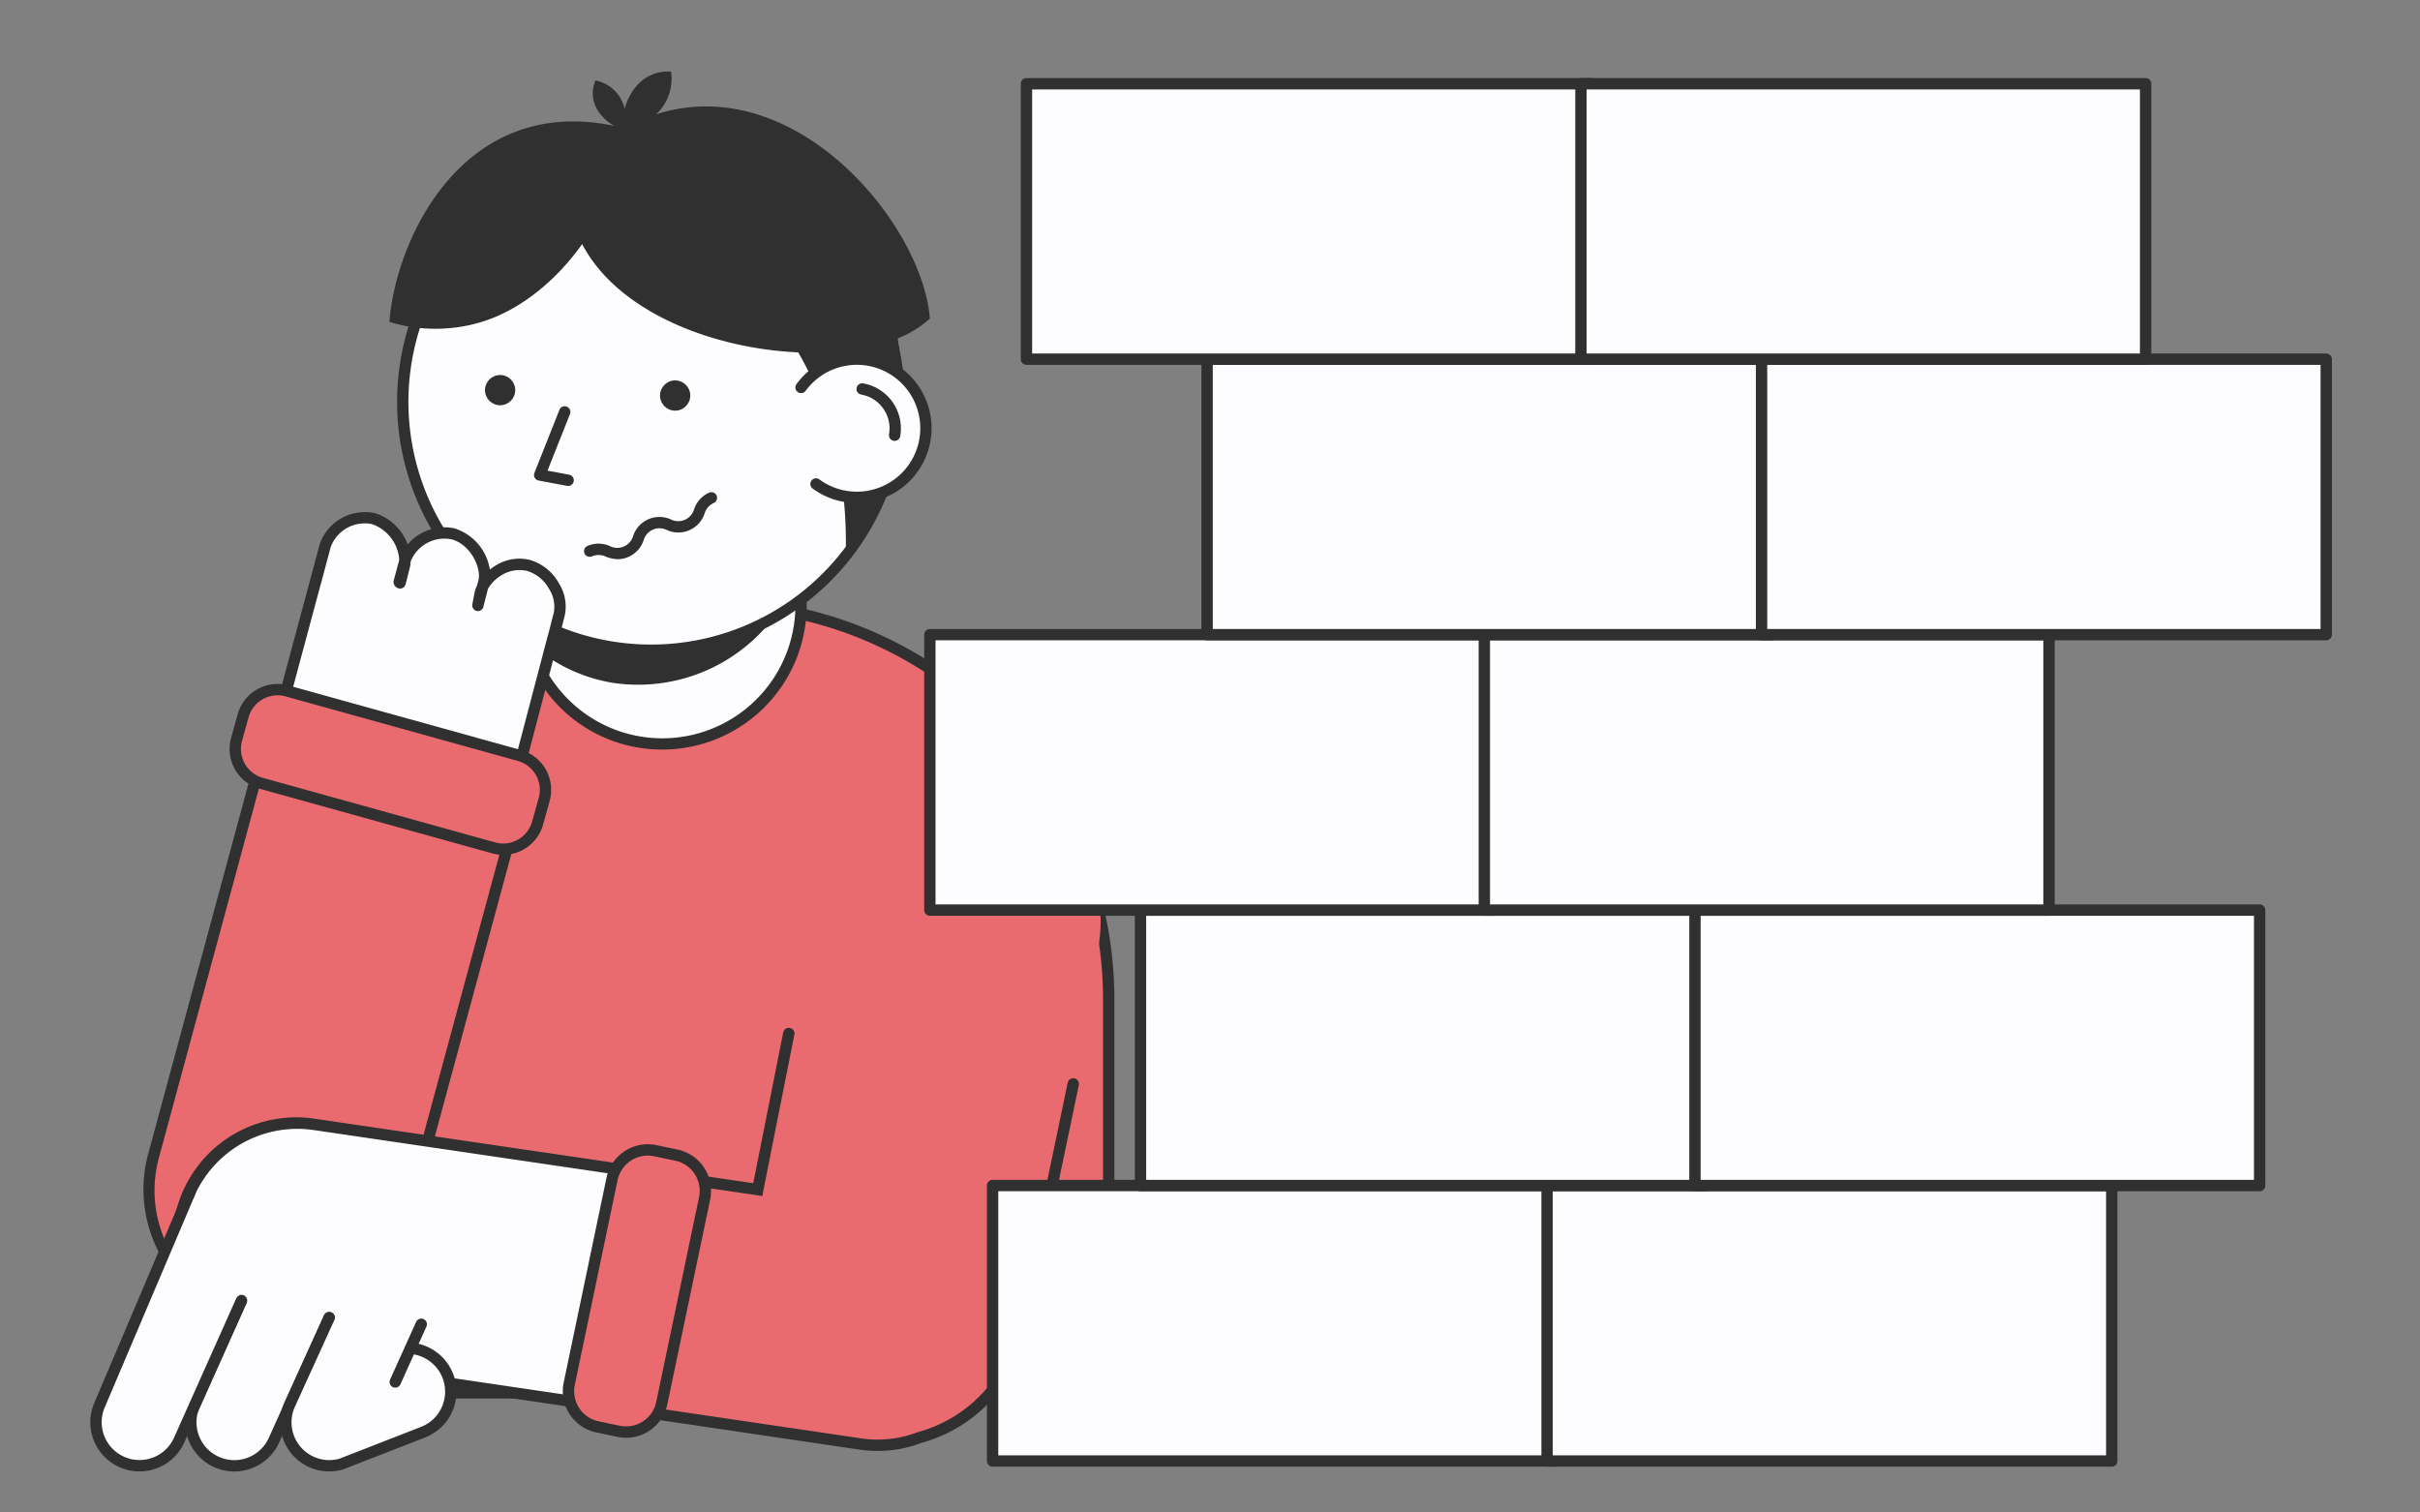
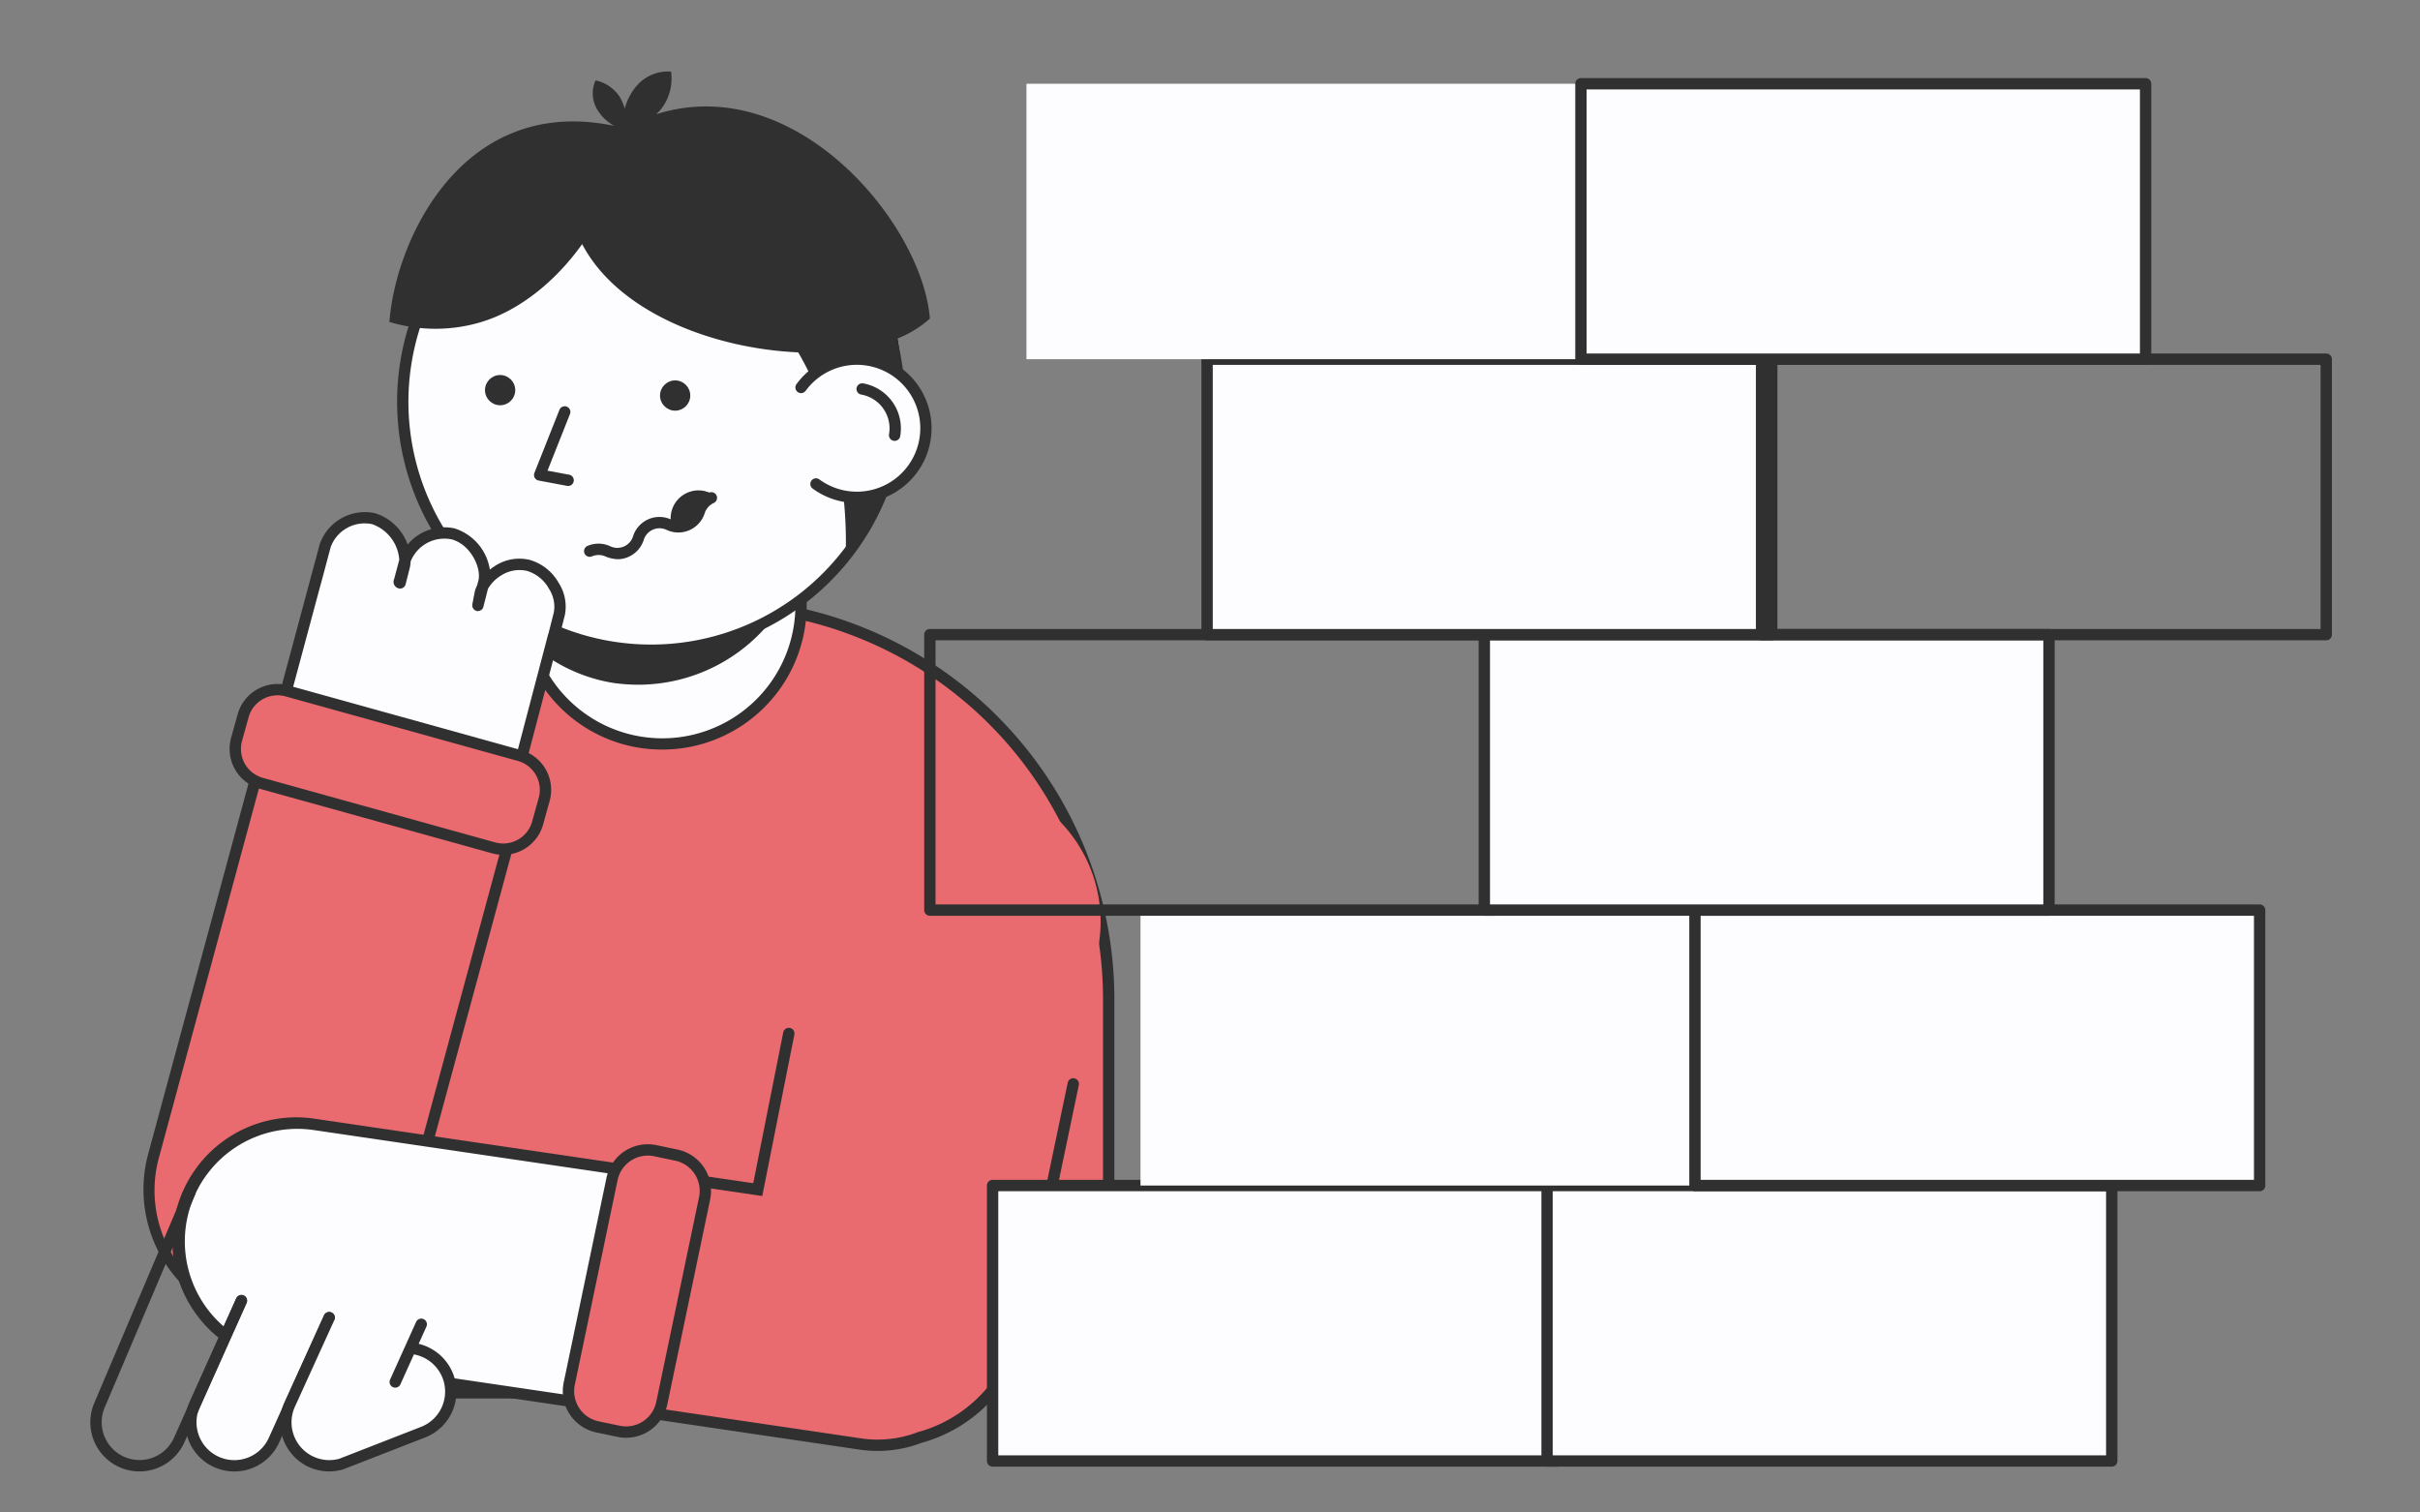
<svg xmlns="http://www.w3.org/2000/svg" viewBox="0 0 320 200">
  <rect x="0" y="0" width="320" height="200" fill="#808080" stroke="none" />
  <defs>
    <style> .cls-1 { fill: #e96a6f; } .cls-2 { fill: #303030; } .cls-3 { fill: #fdfdff; } .cls-4 { fill: #fff; } .cls-5 { fill: #ea6a70; } </style>
  </defs>
  <title>Иллюстрации_one two speak_Итог</title>
  <g id="Слой_6" data-name="Слой 6">
    <g>
      <path class="cls-1" d="M39.473,79.891H146.604a0,0,0,0,1,0,0v52.1a52.184,52.184,0,0,1-52.184,52.184H91.657a52.184,52.184,0,0,1-52.184-52.184V79.891a0,0,0,0,1,0,0Z" transform="translate(186.077 264.066) rotate(-180)" />
      <path class="cls-2" d="M147.354,184.925H38.722V132.075A52.994,52.994,0,0,1,91.657,79.141h2.763a52.994,52.994,0,0,1,52.935,52.935Zm-107.132-1.5H145.854V132.075A51.493,51.493,0,0,0,94.42,80.641H91.657a51.493,51.493,0,0,0-51.435,51.435Z" />
    </g>
    <g>
      <path class="cls-3" d="M69.234,80.023A18.315,18.315,0,0,0,87.577,98.367,18.344,18.344,0,1,0,69.234,80.023Z" />
      <path class="cls-2" d="M87.577,99.116A19.033,19.033,0,0,1,69.004,84.474,19.115,19.115,0,0,1,87.577,60.929a19.094,19.094,0,0,1,0,38.188Zm0-36.688A17.614,17.614,0,0,0,69.983,80.023a17.805,17.805,0,0,0,.479,4.104A17.6,17.6,0,1,0,87.577,62.429Z" />
    </g>
    <polygon points="136.026 183.628 133.042 159.224 127.282 183.628 136.026 183.628" />
    <ellipse cx="86.383" cy="51.404" rx="34.771" ry="32.821" transform="translate(28.449 133.55) rotate(-85.562)" />
    <path class="cls-2" d="M69.077,79.454a19.633,19.633,0,0,0-.274,4.311,21.6,21.6,0,0,0,12.006,6.492,22.538,22.538,0,0,0,22.733-10.388A17.566,17.566,0,0,0,89.403,64.316C79.934,62.658,70.831,69.438,69.077,79.454Z" />
    <g>
      <path class="cls-3" d="M53.753,47.464A32.838,32.838,0,1,0,91.745,20.799a32.788,32.788,0,0,0-31.367,11.9,32.866,32.866,0,0,0-6.625,14.764Z" />
      <path class="cls-2" d="M86.098,86.702a33.574,33.574,0,0,1-33.084-39.367h0a33.577,33.577,0,0,1,6.776-15.102A33.853,33.853,0,0,1,86.055,19.552h.118a33.98,33.98,0,0,1,5.7.508,33.546,33.546,0,0,1,27.275,38.854A33.628,33.628,0,0,1,86.098,86.702ZM54.491,47.593A32.087,32.087,0,1,0,91.616,21.537a32.544,32.544,0,0,0-5.448-.485h-.113A32.335,32.335,0,0,0,60.966,33.167,32.111,32.111,0,0,0,54.491,47.593Z" />
    </g>
    <path class="cls-2" d="M122.958,42.132c-.949-12.441-17.726-32.884-36.195-27.023a8.303,8.303,0,0,0,.661-.698,6.535,6.535,0,0,0,1.313-4.939A5.451,5.451,0,0,0,84.137,11.406a7.62,7.62,0,0,0-1.532,2.967,6,6,0,0,0-.633-1.518,5.008,5.008,0,0,0-3.225-2.222,4.177,4.177,0,0,0,.208,3.818,5.837,5.837,0,0,0,2.283,2.196C61.297,12.466,52.338,31.493,51.491,42.568a20.94,20.94,0,0,0,12.256-.019c5.04-1.554,9.776-5.419,13.232-10.271,4.743,9.048,17.374,13.825,28.567,14.316,4.53,7.743,6.581,17.438,6.279,26.906a32.677,32.677,0,0,0,6.589-14.712,33.462,33.462,0,0,0-.477-13.758A14.361,14.361,0,0,0,122.958,42.132Z" />
    <circle class="cls-2" cx="66.131" cy="51.589" r="2" />
    <circle class="cls-2" cx="89.276" cy="52.303" r="2" />
    <path class="cls-2" d="M75.127,64.261a.74.74,0,0,1-.139-.013l-3.761-.704a.749.749,0,0,1-.56-1.014l3.308-8.336a.75.75,0,1,1,1.395.553l-2.972,7.49,2.865.536a.75.75,0,0,1-.137,1.487Z" />
    <circle class="cls-3" cx="113.296" cy="56.629" r="9.133" />
    <path class="cls-2" d="M118.299,58.3a.832.832,0,0,1-.13-.011.751.751,0,0,1-.61-.868,4.537,4.537,0,0,0-3.683-5.247.75.75,0,0,1-.609-.868.76.76,0,0,1,.867-.61,6.041,6.041,0,0,1,4.903,6.983A.752.752,0,0,1,118.299,58.3Z" />
    <path class="cls-2" d="M113.283,66.509a9.829,9.829,0,0,1-5.817-1.899.75.75,0,1,1,.885-1.211,8.388,8.388,0,1,0-1.823-11.715.75.75,0,0,1-1.211-.885,9.805,9.805,0,0,1,3.105-2.77A9.883,9.883,0,1,1,113.283,66.509Z" />
-     <path class="cls-2" d="M81.705,73.945a4.686,4.686,0,0,1-1.553-.321A2.235,2.235,0,0,0,78.28,73.567a.75.75,0,1,1-.602-1.375,3.672,3.672,0,0,1,2.953.012,2.181,2.181,0,0,0,3.101-1.358A3.656,3.656,0,0,1,88.684,68.675a2.188,2.188,0,0,0,3.107-1.361A3.681,3.681,0,0,1,93.79,65.134a.75.75,0,0,1,.602,1.373,2.242,2.242,0,0,0-1.23,1.418,3.659,3.659,0,0,1-4.955,2.172,2.185,2.185,0,0,0-3.104,1.359,3.671,3.671,0,0,1-1.995,2.179A3.432,3.432,0,0,1,81.705,73.945Z" />
+     <path class="cls-2" d="M81.705,73.945a4.686,4.686,0,0,1-1.553-.321A2.235,2.235,0,0,0,78.28,73.567a.75.75,0,1,1-.602-1.375,3.672,3.672,0,0,1,2.953.012,2.181,2.181,0,0,0,3.101-1.358A3.656,3.656,0,0,1,88.684,68.675A3.681,3.681,0,0,1,93.79,65.134a.75.75,0,0,1,.602,1.373,2.242,2.242,0,0,0-1.23,1.418,3.659,3.659,0,0,1-4.955,2.172,2.185,2.185,0,0,0-3.104,1.359,3.671,3.671,0,0,1-1.995,2.179A3.432,3.432,0,0,1,81.705,73.945Z" />
    <path class="cls-3" d="M69.904,74.774a5.619,5.619,0,0,0-6.085,2.82l.163-.641c.561-2.096-1.181-5.584-4.065-6.357a5.562,5.562,0,0,0-6.364,3.513,6.087,6.087,0,0,0-4.169-5.528,5.558,5.558,0,0,0-6.38,3.56l-.264.992L26.524,133.474c-2.015,7.685,3.225,15.718,11.704,17.941l.83.218c8.479,2.223,16.986-2.205,19.001-9.89L72.464,86.891l.022.016c.93-3.567,1.482-5.777,1.482-5.777C74.53,79.034,72.788,75.546,69.904,74.774Z" />
    <path class="cls-2" d="M73.874,77.074A6.466,6.466,0,0,0,70.097,74.049a5.88,5.88,0,0,0-4.651.792,6.902,6.902,0,0,0-.671.483,6.806,6.806,0,0,0-4.664-5.452,6.337,6.337,0,0,0-6.208,2.129,6.691,6.691,0,0,0-4.325-4.143,6.327,6.327,0,0,0-7.299,4.091l-.482,1.81-.002-.001-15.996,59.525a14.388,14.388,0,0,0,2.014,11.619,17.374,17.374,0,0,0,10.225,7.237l.83.218a18.126,18.126,0,0,0,4.592.596c7.173,0,13.576-4.352,15.325-11.021L73.149,87.237a.732.732,0,0,0,.063-.14c.93-3.562,1.481-5.771,1.481-5.771A5.788,5.788,0,0,0,73.874,77.074ZM57.333,141.551c-1.906,7.273-10.015,11.476-18.085,9.355l-.83-.218a15.883,15.883,0,0,1-9.35-6.605,12.906,12.906,0,0,1-1.819-10.415L42.411,77.249c.004-.013.013-.021.017-.034l1.301-4.879a4.789,4.789,0,0,1,5.462-3.029,5.381,5.381,0,0,1,3.604,4.722l-.676,2.534a.889.889,0,0,0,.791,1.264.751.751,0,0,0,.727-.566l.537-2.128a4.04,4.04,0,0,0,.124-.888,4.806,4.806,0,0,1,5.425-2.923c2.525.677,3.967,3.821,3.532,5.447l-.153.601a4.605,4.605,0,0,0-.314.821l-.333,1.729a.719.719,0,0,0,.001.128.753.753,0,0,0,.001.148.964.964,0,0,0,.3.473.756.756,0,0,0,.136.065.712.712,0,0,0,.113.054c.009.002.019.001.028.003l.015.006c.011.002.022-.002.033-0a.752.752,0,0,0,.11.014.73.73,0,0,0,.089-.015.701.701,0,0,0,.106-.018,1.464,1.464,0,0,0,.238-.11.741.741,0,0,0,.292-.422l.607-2.385a4.984,4.984,0,0,1,1.715-1.747,4.474,4.474,0,0,1,3.47-.616,4.956,4.956,0,0,1,2.873,2.339,4.35,4.35,0,0,1,.659,3.112c-.001.001-.264,1.055-.725,2.851l-.014-.005Z" />
    <g>
      <path class="cls-1" d="M67.617,110.041l-33.224-9.231-14.042,51.859a17.241,17.241,0,0,0,11.997,21.227h0a17.241,17.241,0,0,0,21.227-11.997Z" />
      <path class="cls-2" d="M36.957,175.278a17.993,17.993,0,0,1-17.329-22.809l14.239-52.583,34.669,9.632-14.237,52.579A18.024,18.024,0,0,1,36.957,175.278Zm-2.037-73.542L21.074,152.866a16.492,16.492,0,1,0,31.778,8.833L66.698,110.565Z" />
    </g>
    <g>
      <rect class="cls-1" x="45.279" y="81.082" width="12.681" height="41.316" rx="4.719" transform="translate(163.465 79.239) rotate(105.527)" />
      <path class="cls-2" d="M66.54,113.039a5.435,5.435,0,0,1-1.461-.2L34.364,104.306a5.476,5.476,0,0,1-3.806-6.733v-.001l.868-3.125a5.478,5.478,0,0,1,6.733-3.805L68.875,99.175a5.47,5.47,0,0,1,3.806,6.733l-.868,3.125A5.481,5.481,0,0,1,66.54,113.039ZM32.004,97.973a3.976,3.976,0,0,0,2.763,4.888l30.714,8.533a3.972,3.972,0,0,0,4.887-2.763l.868-3.125a3.969,3.969,0,0,0-2.762-4.886l-30.715-8.533a3.97,3.97,0,0,0-4.887,2.762Z" />
    </g>
    <path class="cls-3" d="M77.477,115.532h.806a15.225,15.225,0,0,1,15.225,15.225v78.009a15.225,15.225,0,0,1-15.225,15.225H77.477a15.225,15.225,0,0,1-15.225-15.225v-78.009a15.225,15.225,0,0,1,15.225-15.225Z" transform="translate(257.312 117.912) rotate(98.526)" />
    <path class="cls-1" d="M130.433,103.283a18.989,18.989,0,0,0-22.472,14.702l-7.762,39.32L86.412,155.238l-5.02,30.854,32.346,4.849a15.543,15.543,0,0,0,7.894-.865A18.983,18.983,0,0,0,135.161,175.66l9.974-49.905A18.989,18.989,0,0,0,130.433,103.283Z" />
    <path class="cls-2" d="M116.046,191.862a16.355,16.355,0,0,1-2.419-.18l-76.734-11.334a16.379,16.379,0,1,1,4.854-32.395l57.855,8.506,3.965-19.935a.75.75,0,1,1,1.471.293l-4.242,21.333-59.27-8.713A14.878,14.878,0,1,0,37.113,178.864l76.734,11.334a14.847,14.847,0,0,0,7.516-.822A18.22,18.22,0,0,0,134.427,175.507l6.757-32.331a.75.75,0,0,1,1.469.307l-6.757,32.331A19.68,19.68,0,0,1,121.832,190.799,16.149,16.149,0,0,1,116.046,191.862Z" />
    <g>
      <path class="cls-3" d="M31.92,171.996l-6.177,13.717a5.751,5.751,0,0,0,2.88,7.606h0a5.751,5.751,0,0,0,7.606-2.88l7.3-16.195" />
      <path class="cls-2" d="M30.975,194.577a6.501,6.501,0,0,1-5.916-9.173l6.178-13.717a.75.75,0,1,1,1.367.615l-6.178,13.718a5.001,5.001,0,1,0,9.119,4.11l7.299-16.194a.75.75,0,0,1,1.367.617l-7.299,16.194A6.512,6.512,0,0,1,30.975,194.577Z" />
    </g>
    <g>
      <path class="cls-3" d="M43.529,174.245l-5.218,11.468a5.742,5.742,0,0,0,6.774,7.899l.905-.346,9.985-3.897a5.752,5.752,0,0,0-1.205-11.026" />
      <path class="cls-2" d="M43.518,194.567a6.396,6.396,0,0,1-2.637-.563,6.501,6.501,0,0,1-3.255-8.599l5.219-11.471a.75.75,0,1,1,1.365.621l-5.218,11.469a4.992,4.992,0,0,0,5.891,6.865l10.817-4.219a5,5,0,0,0,2.807-6.488,5.028,5.028,0,0,0-3.857-3.1.75.75,0,1,1,.238-1.48,6.532,6.532,0,0,1,5.014,4.028,6.497,6.497,0,0,1-3.653,8.436l-10.897,4.246A6.797,6.797,0,0,1,43.518,194.567Z" />
    </g>
    <g>
      <line class="cls-4" x1="55.71" y1="175.101" x2="52.265" y2="182.744" />
      <path class="cls-2" d="M52.264,183.494a.75.75,0,0,1-.684-1.059l3.445-7.643a.75.75,0,0,1,1.367.617L52.948,183.053A.75.75,0,0,1,52.264,183.494Z" />
    </g>
    <g>
-       <path class="cls-3" d="M25.141,157.608,13.202,185.708a5.751,5.751,0,0,0,2.88,7.606h0a5.751,5.751,0,0,0,7.606-2.88l8.232-18.439" />
      <path class="cls-2" d="M18.434,194.572a6.501,6.501,0,0,1-5.916-9.173l11.933-28.085a.75.75,0,1,1,1.381.586L13.892,186.001a5.001,5.001,0,1,0,9.112,4.125l8.231-18.437a.75.75,0,0,1,1.369.611L24.373,190.74A6.515,6.515,0,0,1,18.434,194.572Z" />
    </g>
    <g>
      <rect class="cls-5" x="77.969" y="152.058" width="12.505" height="37.311" rx="4.824" transform="translate(36.707 -13.62) rotate(11.805)" />
      <path class="cls-2" d="M82.802,190.12a5.64,5.64,0,0,1-1.152-.12l-2.797-.584a5.581,5.581,0,0,1-4.316-6.597L80.197,155.741a5.582,5.582,0,0,1,6.596-4.316l2.798.585a5.581,5.581,0,0,1,4.315,6.597l-5.66,27.078a5.578,5.578,0,0,1-5.443,4.436Zm2.85-37.313a4.08,4.08,0,0,0-3.986,3.241l-5.66,27.078a4.078,4.078,0,0,0,3.154,4.821l2.797.584a4.072,4.072,0,0,0,4.82-3.153L92.437,158.3a4.078,4.078,0,0,0-3.153-4.821l-2.798-.585A4.074,4.074,0,0,0,85.652,152.807Z" />
    </g>
    <g>
      <rect class="cls-3" x="131.254" y="156.767" width="74.667" height="36.423" />
      <path class="cls-2" d="M205.922,193.94h-74.668a.75.75,0,0,1-.75-.75V156.767a.75.75,0,0,1,.75-.75h74.668a.75.75,0,0,1,.75.75v36.423A.75.75,0,0,1,205.922,193.94Zm-73.918-1.5h73.168V157.517h-73.168Z" />
    </g>
    <g>
      <rect class="cls-3" x="204.571" y="156.767" width="74.667" height="36.423" />
      <path class="cls-2" d="M279.239,193.94h-74.668a.75.75,0,0,1-.75-.75V156.767a.75.75,0,0,1,.75-.75h74.668a.75.75,0,0,1,.75.75v36.423A.75.75,0,0,1,279.239,193.94Zm-73.918-1.5h73.168V157.517h-73.168Z" />
    </g>
    <g>
      <rect class="cls-3" x="150.81" y="120.344" width="74.667" height="36.423" />
-       <path class="cls-2" d="M225.477,157.517h-74.668a.75.75,0,0,1-.75-.75V120.344a.75.75,0,0,1,.75-.75h74.668a.75.75,0,0,1,.75.75v36.423A.75.75,0,0,1,225.477,157.517Zm-73.918-1.5h73.168V121.094h-73.168Z" />
    </g>
    <g>
      <rect class="cls-3" x="224.127" y="120.344" width="74.667" height="36.423" />
      <path class="cls-2" d="M298.795,157.517h-74.668a.75.75,0,0,1-.75-.75V120.344a.75.75,0,0,1,.75-.75h74.668a.75.75,0,0,1,.75.75v36.423A.75.75,0,0,1,298.795,157.517Zm-73.918-1.5h73.168V121.094h-73.168Z" />
    </g>
    <g>
-       <rect class="cls-3" x="122.958" y="83.921" width="74.667" height="36.423" />
      <path class="cls-2" d="M197.625,121.094h-74.667a.75.75,0,0,1-.75-.75V83.921a.75.75,0,0,1,.75-.75h74.667a.75.75,0,0,1,.75.75v36.423A.75.75,0,0,1,197.625,121.094Zm-73.917-1.5h73.167V84.671h-73.167Z" />
    </g>
    <g>
      <rect class="cls-3" x="196.275" y="83.921" width="74.667" height="36.423" />
      <path class="cls-2" d="M270.942,121.094h-74.667a.75.75,0,0,1-.75-.75V83.921a.75.75,0,0,1,.75-.75h74.667a.75.75,0,0,1,.75.75v36.423A.75.75,0,0,1,270.942,121.094Zm-73.917-1.5h73.167V84.671h-73.167Z" />
    </g>
    <g>
      <rect class="cls-3" x="159.616" y="47.498" width="74.667" height="36.423" />
      <path class="cls-2" d="M234.284,84.671H159.616a.75.75,0,0,1-.75-.75V47.498a.75.75,0,0,1,.75-.75h74.668a.75.75,0,0,1,.75.75V83.921A.75.75,0,0,1,234.284,84.671Zm-73.918-1.5h73.168V48.248H160.366Z" />
    </g>
    <g>
-       <rect class="cls-3" x="232.934" y="47.498" width="74.667" height="36.423" />
      <path class="cls-2" d="M307.601,84.671h-74.668a.75.75,0,0,1-.75-.75V47.498a.75.75,0,0,1,.75-.75h74.668a.75.75,0,0,1,.75.75V83.921A.75.75,0,0,1,307.601,84.671Zm-73.918-1.5h73.168V48.248h-73.168Z" />
    </g>
    <g>
      <rect class="cls-3" x="135.731" y="11.075" width="74.667" height="36.423" />
-       <path class="cls-2" d="M210.398,48.248h-74.667a.75.75,0,0,1-.75-.75V11.075a.75.75,0,0,1,.75-.75h74.667a.75.75,0,0,1,.75.75V47.498A.75.75,0,0,1,210.398,48.248Zm-73.917-1.5h73.167V11.825h-73.167Z" />
    </g>
    <g>
      <rect class="cls-3" x="209.048" y="11.075" width="74.667" height="36.423" />
      <path class="cls-2" d="M283.716,48.248h-74.667a.75.75,0,0,1-.75-.75V11.075a.75.75,0,0,1,.75-.75h74.667a.75.75,0,0,1,.75.75V47.498A.75.75,0,0,1,283.716,48.248Zm-73.917-1.5h73.167V11.825h-73.167Z" />
    </g>
  </g>
</svg>